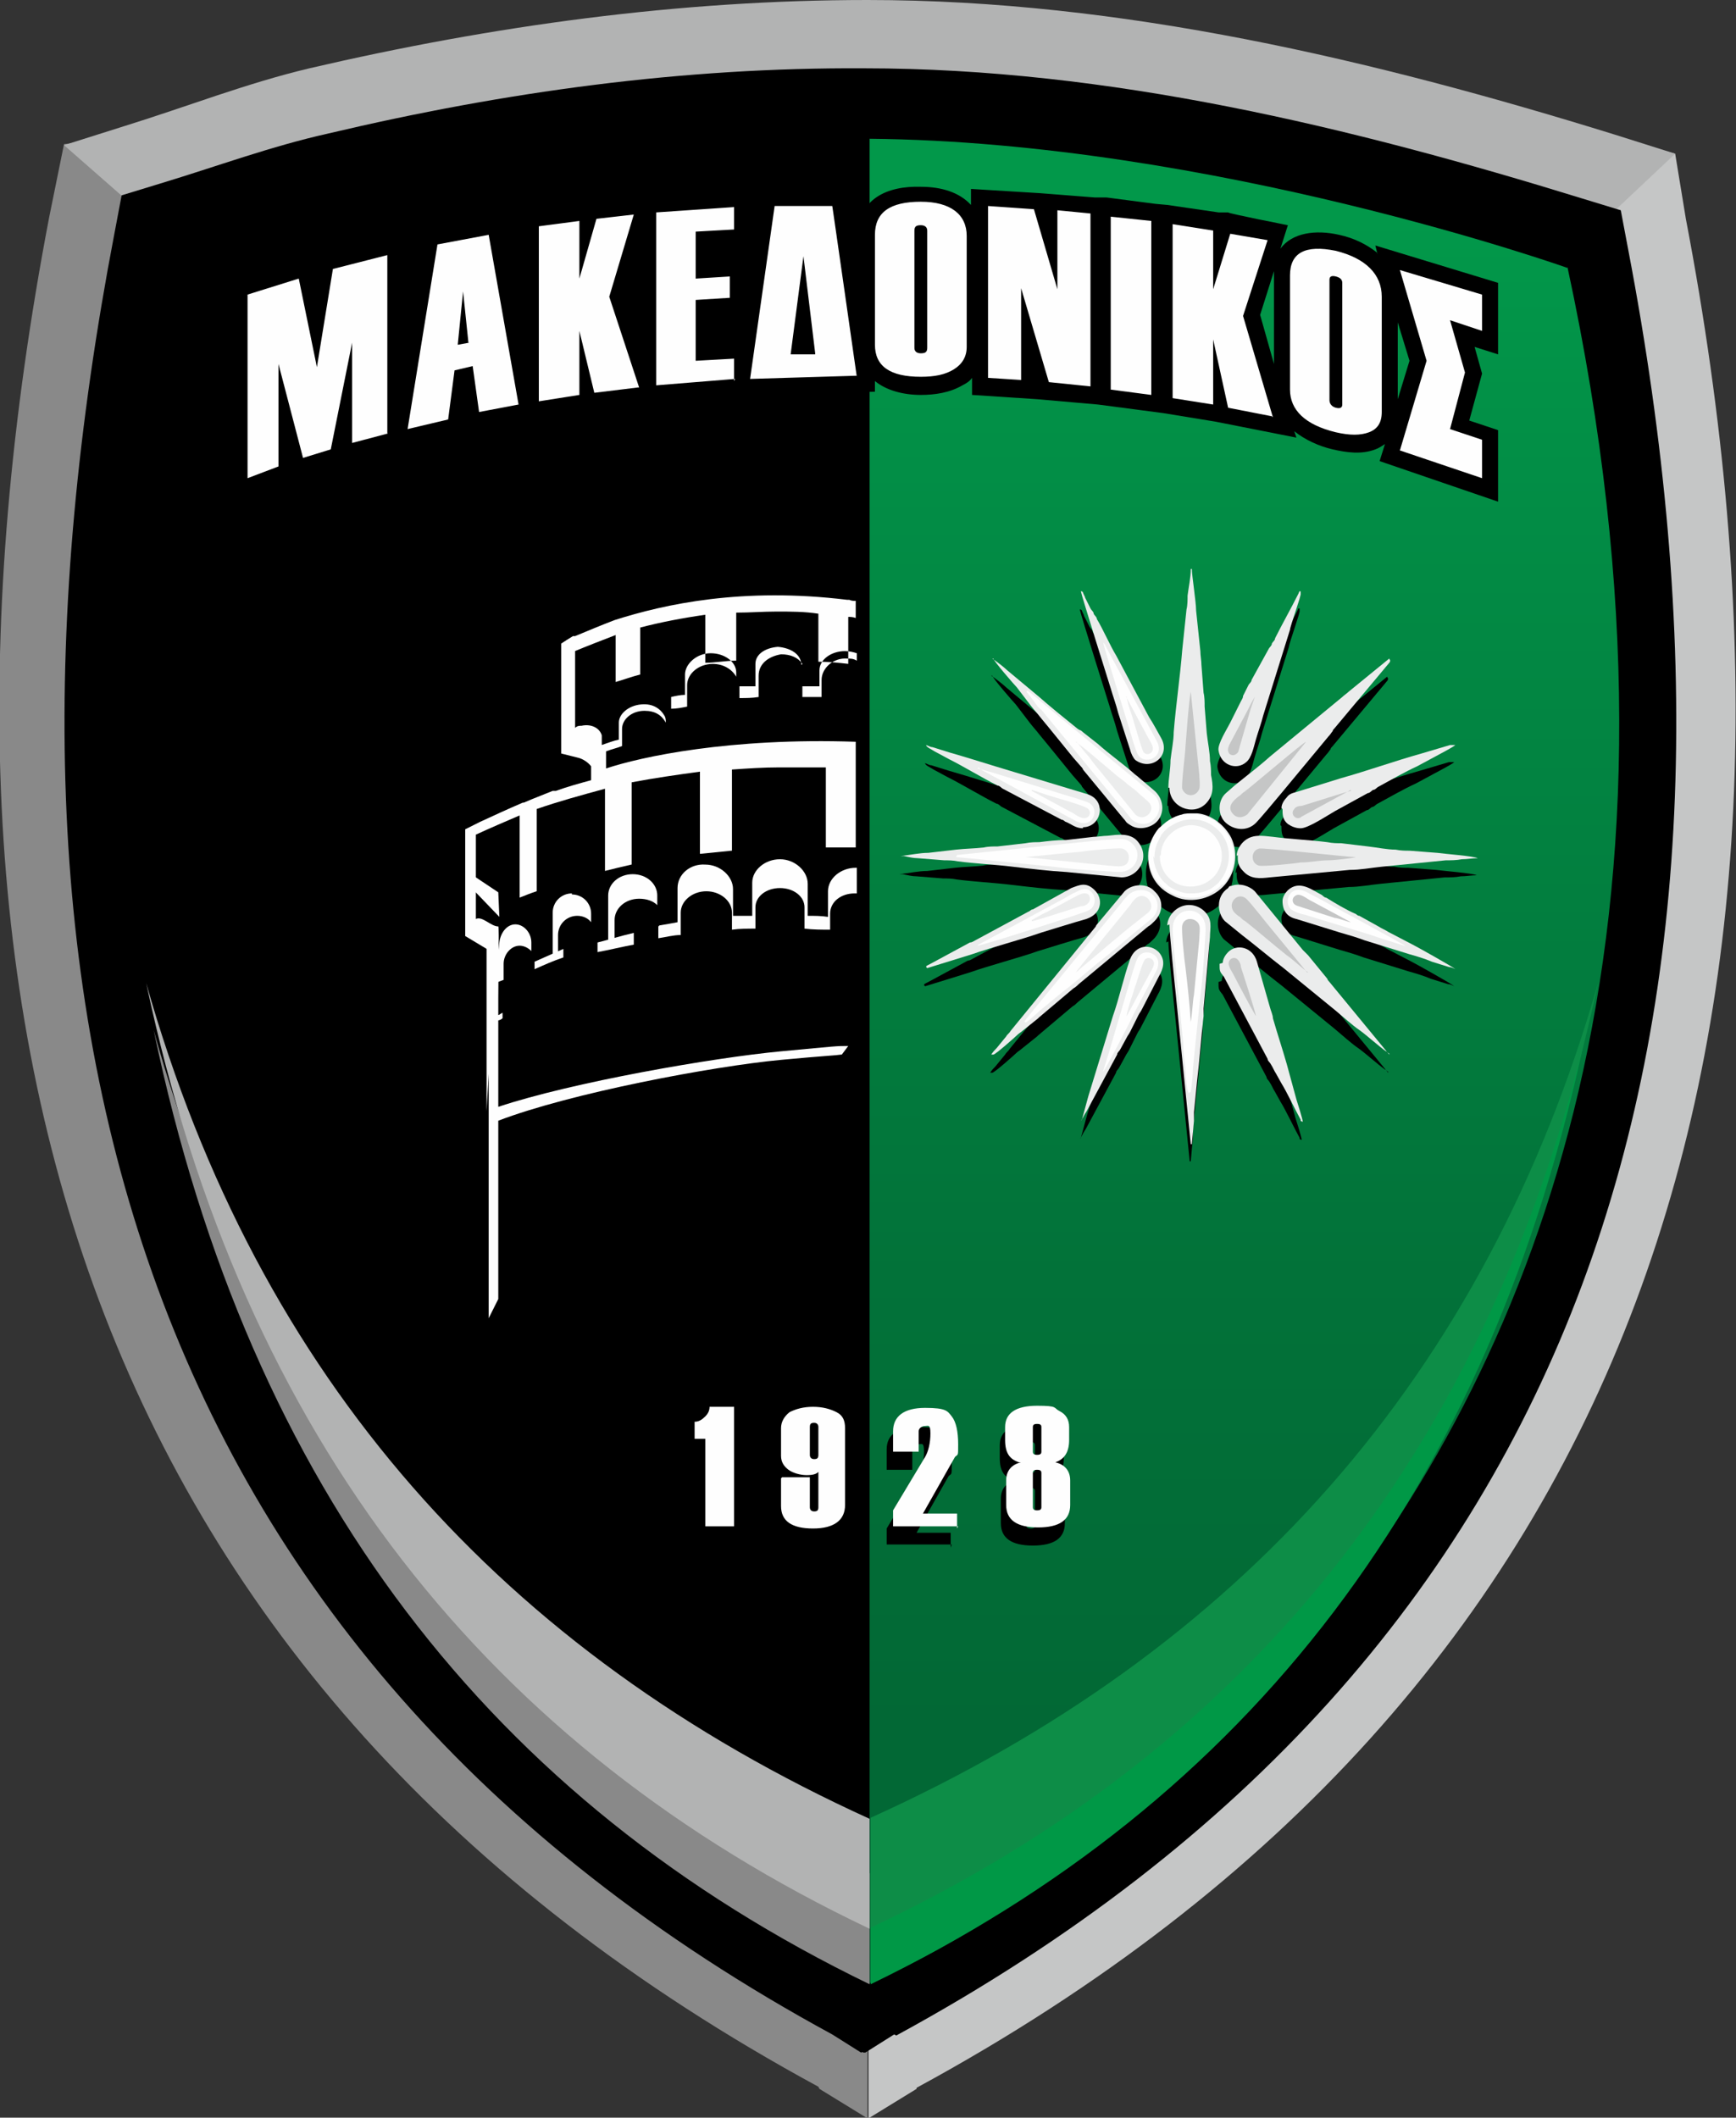
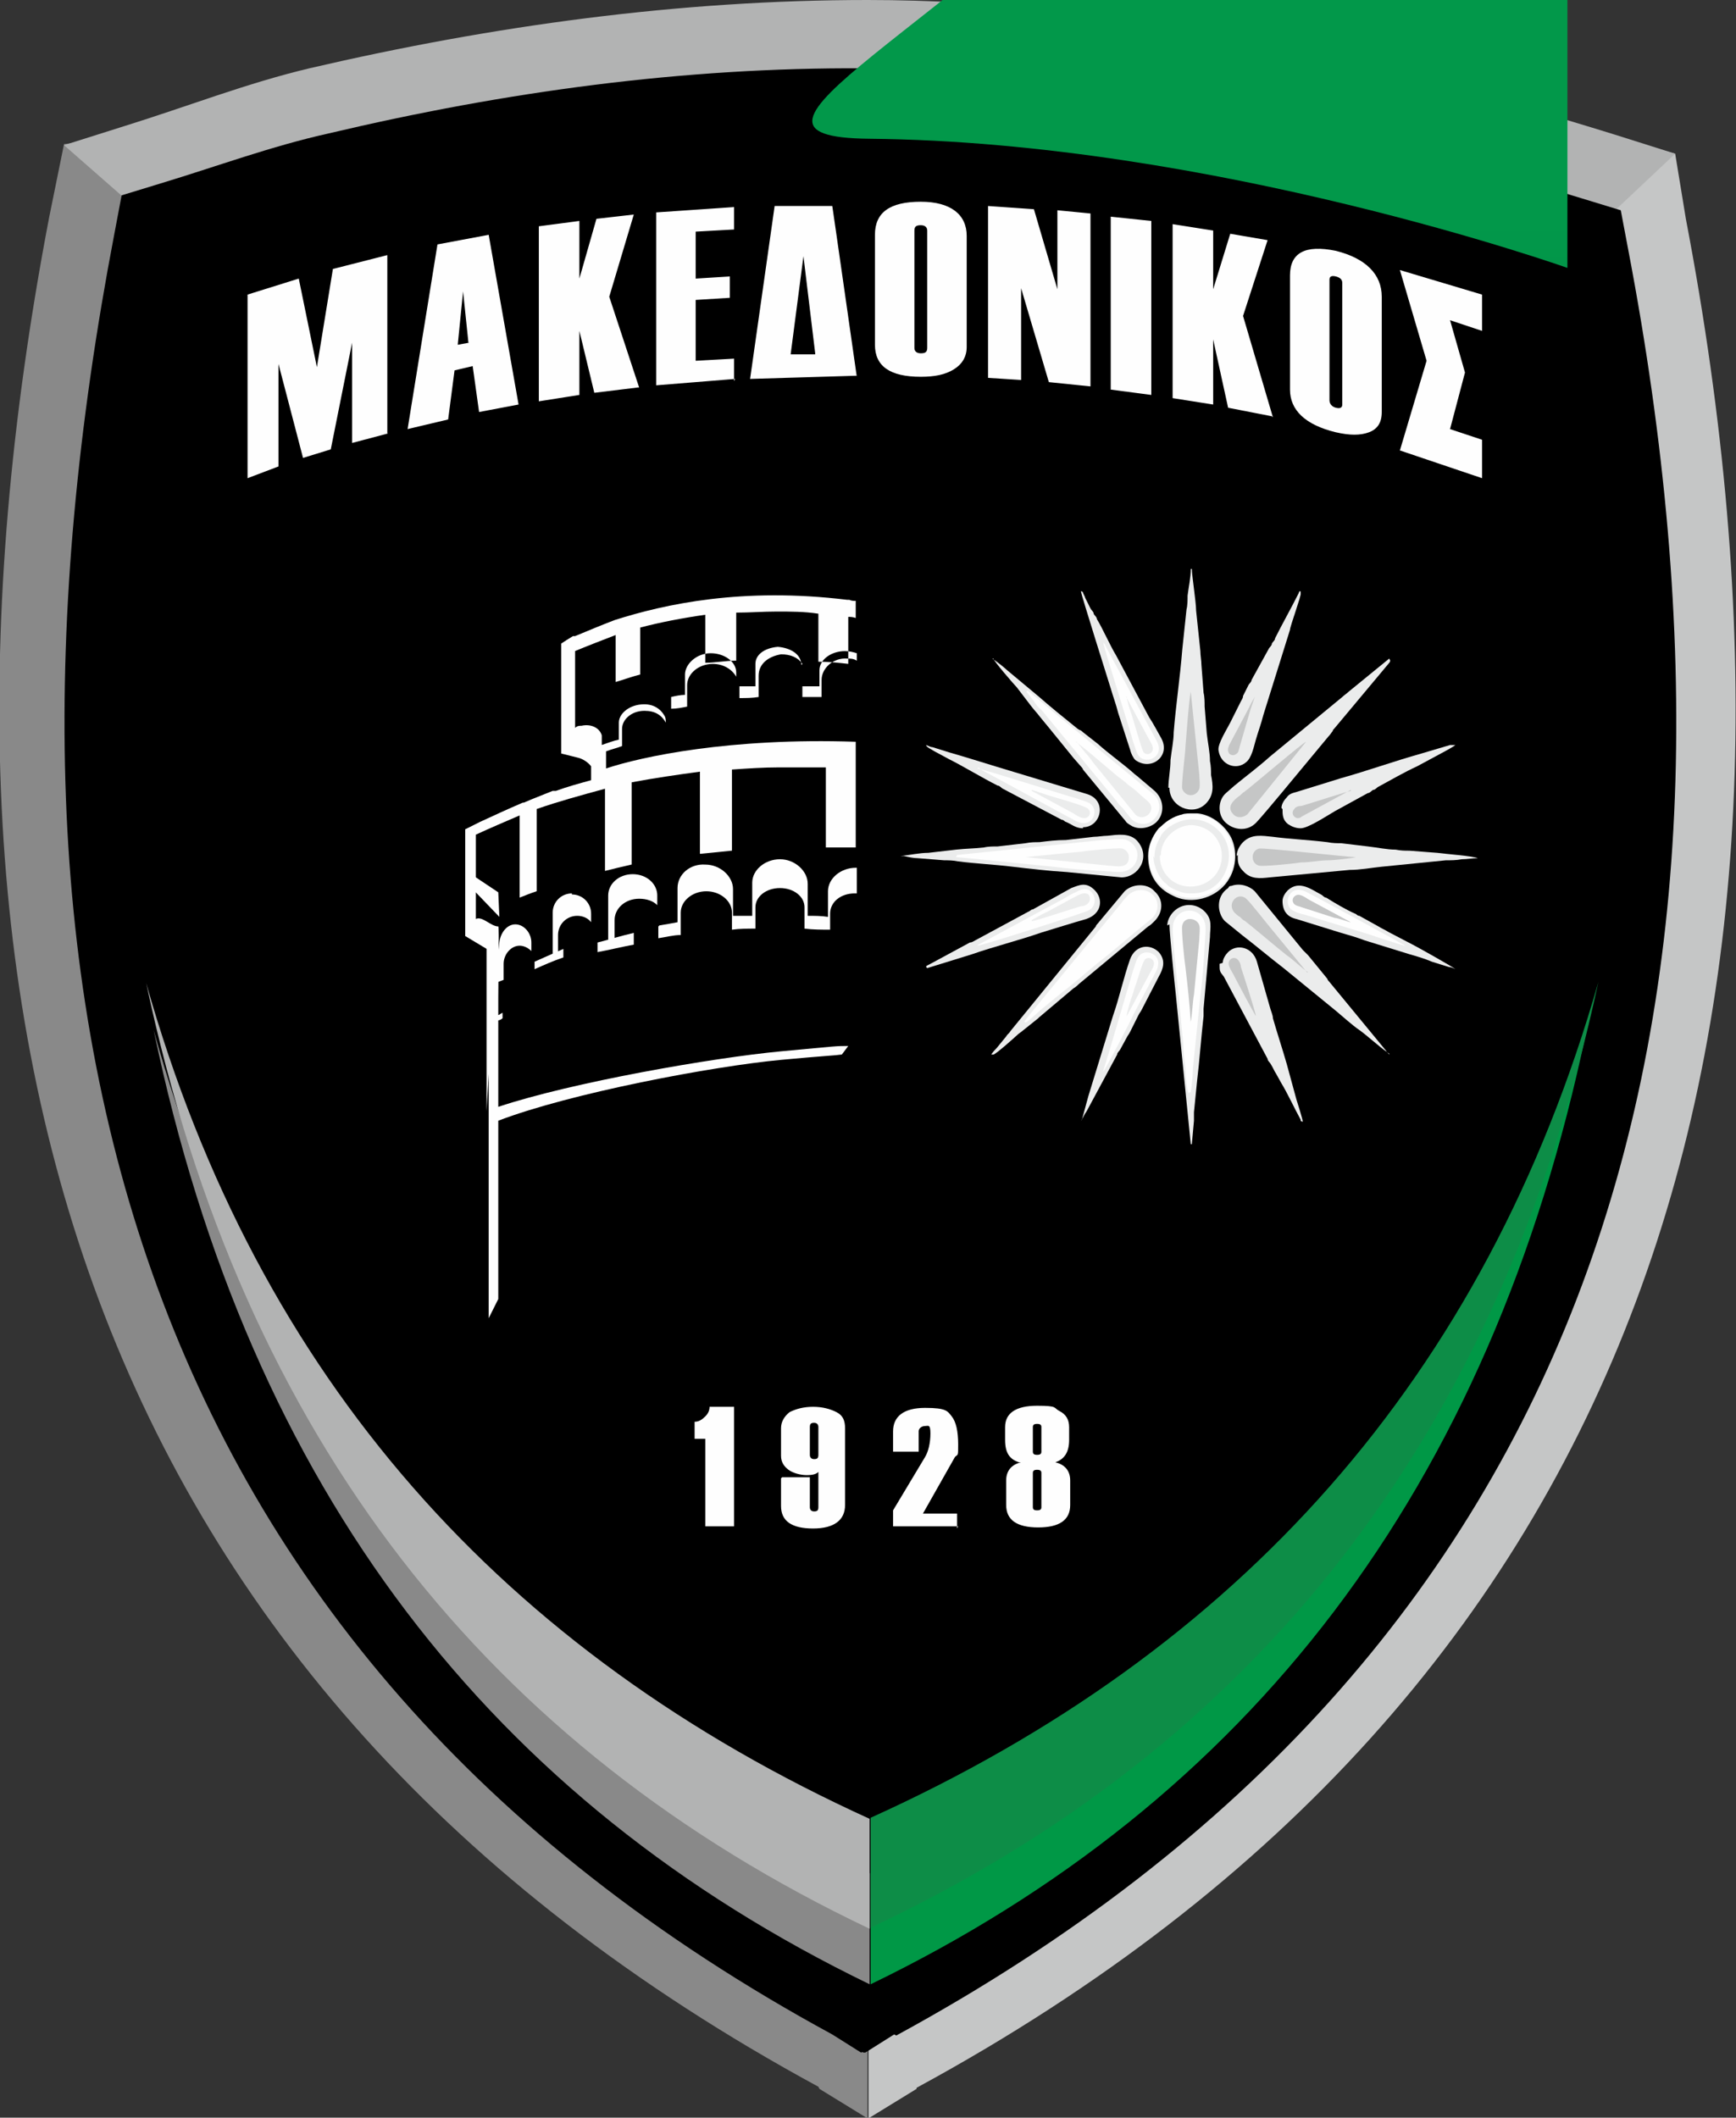
<svg xmlns="http://www.w3.org/2000/svg" id="Livello_1" version="1.1" viewBox="0 0 162.7 198.4">
  <rect x="0" y="0" width="162.7" height="198.4" fill="#333333" stroke="none" />
  <defs>
    <style>
      .st0, .st1, .st2, .st3, .st4, .st5, .st6, .st7, .st8 {
        fill-rule: evenodd;
      }

      .st0, .st9 {
        fill: #fefefe;
      }

      .st1 {
        fill: #009846;
      }

      .st2 {
        fill: #0d8d47;
      }

      .st4 {
        fill: #c5c6c6;
      }

      .st5 {
        fill: url(#Sfumatura_senza_nome_5);
      }

      .st6 {
        fill: #898989;
      }

      .st7 {
        fill: #ebecec;
      }

      .st8 {
        fill: #b2b3b3;
      }
    </style>
    <linearGradient id="Sfumatura_senza_nome_5" data-name="Sfumatura senza nome 5" x1="116.7" y1="20.5" x2="116.7" y2="161.9" gradientUnits="userSpaceOnUse">
      <stop offset="0" stop-color="#02984a" />
      <stop offset=".2" stop-color="#028c45" />
      <stop offset=".7" stop-color="#027239" />
      <stop offset="1" stop-color="#026835" />
    </linearGradient>
  </defs>
  <path class="st4" d="M85.9,195.7l-4.4,2.7h-.1V.3c23.8,0,47.3,5.6,69.9,12.6l5.7,1.5,1,6.1c14.3,74.8-2.8,137.5-72.1,175.1h0Z" />
  <path class="st6" d="M76.8,195.7l4.4,2.7h.1V.3c-23.8,0-47.3,5.6-69.9,12.6l-5.4.6-1.4,6.9c-14.3,74.8,2.8,137.5,72.1,175.1h0Z" />
  <path class="st8" d="M6,13.6h0c0,0,5.7-1.8,5.7-1.8,5.8-1.8,11.4-4,17.3-5.4C46.2,2.4,63.7,0,81.3,0c23.8,0,47.4,5.6,70,12.6l5.7,1.8h0c0,0-8.6,8.1-8.6,8.1l-1.5,1.5-131.2-1.9L6,13.6Z" />
  <path class="st3" d="M83.8,190.6l-2.7,1.7h-.2c0-.1-.2,0-.2,0l-2.7-1.7h0C11.5,154.5-2.9,93,10.7,22l.7-3.7,3.6-1.1c5.3-1.6,10.4-3.5,15.8-4.7,16.5-3.9,33.2-6.2,50.2-6.1,22.9,0,45.6,5.5,67.3,12.2l3.6,1.1.7,3.7c13.7,71.6-2.4,131.3-68.6,167.3h0Z" />
  <path class="st3" d="M80.9,12.6c-16.3.1-32.5,2.2-48.7,6-5.5,1.3-9.9,2.9-15.4,4.6C1.8,101.3,24,154.2,80.9,185.1h0s0,0,0,0c56.9-30.9,80.4-82.5,65.5-160.7-21.6-6.7-43.7-11.7-65.5-11.9Z" />
-   <path class="st5" d="M146.9,25.1s-33.2-11.8-65.4-12.1v172.8s92.1-37.3,65.4-160.8Z" />
+   <path class="st5" d="M146.9,25.1s-33.2-11.8-65.4-12.1s92.1-37.3,65.4-160.8Z" />
  <path d="M138.5,46.2l-7.7-2.6,2.5-8.4-2.5-8.5,7.7,2.3v3.4l-3-1,1.4,4.9-1.4,5.3,3,1v3.4ZM125.4,39.3v-11.4c0-.3-.2-.5-.6-.6-.4-.1-.6,0-.6.3v11.3c0,.3.2.6.6.7.4.1.6,0,.6-.3ZM120.5,37.9v-10.7c0-2.1,1.4-2.9,4.3-2.3,2.8.7,4.3,2.2,4.3,4.3v10.8c0,1-.4,1.6-1.2,1.9-.8.3-1.8.3-3.1,0-2.9-.7-4.3-2.1-4.3-4ZM118.8,40.4l-4.1-.8-1.4-6.4v6.1l-3.8-.6v-16.3l3.8.6v5.5l1.6-5.2,3.5.6-2.3,7.1,2.8,9.5ZM107.5,38.4l-3.8-.5v-16.2l3.8.4v16.3ZM101.7,37.6l-3.9-.4-2.6-8.8v8.6l-3.1-.2v-16.1l4.3.3,2.2,7.5v-7.4l3.1.3v16.2ZM86.5,34v-11c0-.3-.2-.5-.6-.5-.4,0-.6.1-.6.5v11c0,.3.2.5.6.5.4,0,.6-.1.6-.5ZM81.6,33.8v-10.4c0-2.1,1.4-3.1,4.3-3.1,2.8,0,4.3,1.2,4.3,3.2v10.4c0,.9-.4,1.6-1.2,2.1-.8.5-1.8.7-3.1.7-2.9,0-4.3-1-4.3-3ZM76,34.5l-1.1-9.1-1.2,9.2h2.3ZM79.9,36.6l-10,.3,2.3-16.2h5.4c0-.1,2.3,16,2.3,16ZM68.4,36.9l-7.4.6v-16.2l7.3-.5v2.1l-3.6.2v4.4l3.2-.2v2l-3.2.2v5.7l3.6-.2v2.1ZM59.3,37.7l-4.1.5-1.4-5.8v6l-3.8.6v-16.4l3.8-.5v5.4l1.6-5.6,3.5-.4-2.3,7.7,2.8,8.5ZM43.5,33.5l-.5-4.8-.5,5,1.1-.2ZM48.2,39.3l-3.7.7-.6-4.3-1.7.4-.6,4.6-3.8.9,2.8-17.3,4.8-.9,2.8,15.9ZM36,42l-3.4.9v-9.4l-2,10-2.6.8-2.3-8.8v9.6l-2.9,1.1v-17.2l4.8-1.5,1.7,8.3,1.5-9.2,5.1-1.3v16.7Z" />
  <path class="st3" d="M60,23.3l-1.4,4.5,1.4,4.2v-8.6ZM69.7,29.2l-2.9.2v2.6l2.5-.2.4-2.6ZM119.4,25.4l-1.3,4.1,1.3,4.6v-8.2c0-.2,0-.3,0-.5ZM131,30.2v7.2l1.1-3.6-1.1-3.6ZM129.1,23.8l-.2-.8,11.5,3.5v6.7l-2.2-.7.7,2.5-1.2,4.4,2.7.9v6.7l-11.1-3.8.5-1.6c-.3.2-.6.4-.9.5-1.3.5-2.7.3-4,0-1.3-.3-2.6-.9-3.6-1.7l.2.6-7.6-1.5-4.9-.8-6.1-.8-5.7-.5h0s-6.1-.4-6.1-.4v-1.6c-.2.3-.5.5-.9.7-1.2.7-2.6.9-3.9.9-1.6,0-3.2-.4-4.3-1.3v1c.1,0-12.1.3-12.1.3l-9.1.7-5.4.7-5.9.9-5.9,1.1v-1c-.1,0-.3,1-.3,1l-5.4,1.3-5.5,1.5h0s-4.7,1.5-4.7,1.5l-5.9,2.1v-20.5l7.5-2.4.4,1.9.3-2.1,7.9-2v10.1l1.7-10.4,7.4-1.4,1.9,10.6v-10.9l5.8-.8h0s.4,0,.4,0h.7c0,0,0,0,0,0l4.2-.5h0s.3,0,.3,0h1.2c0-.1,0,0,0,0l8.9-.6v5.2l-3.6.2v1.3l3.2-.2v2.8l1.3-9.3,8-.2,1.1,7.9v-3.4c0-3.5,2.8-4.7,5.9-4.6,1.9,0,3.6.5,4.7,1.7v-1.5l6.5.4h0s5.1.4,5.1.4h0s.7,0,.7,0h.4s4.6.6,4.6.6h0s1.1.1,1.1.1h0s4.8.7,4.8.7h0s.2,0,.2,0h.7c0,.1,5.6,1.2,5.6,1.2l-.7,2.2c1.1-1.5,3.3-1.8,5.5-1.3,1.4.3,2.6.9,3.6,1.7Z" />
  <path class="st9" d="M138.9,44.8l-7.7-2.6,2.5-8.4-2.5-8.5,7.7,2.3v3.4l-3-1,1.4,4.9-1.4,5.3,3,1v3.4ZM125.8,37.9v-11.4c0-.3-.2-.5-.6-.6-.4-.1-.6,0-.6.3v11.3c0,.3.2.6.6.7.4.1.6,0,.6-.3ZM120.9,36.5v-10.7c0-2.1,1.4-2.9,4.3-2.3,2.8.7,4.3,2.2,4.3,4.3v10.8c0,1-.4,1.6-1.2,1.9-.8.3-1.8.3-3.1,0-2.9-.7-4.3-2.1-4.3-4ZM119.2,39l-4.1-.8-1.4-6.4v6.1l-3.8-.6v-16.3l3.8.6v5.5l1.6-5.2,3.5.6-2.3,7.1,2.8,9.5ZM107.9,37l-3.8-.5v-16.2l3.8.4v16.3ZM102.2,36.2l-3.9-.4-2.6-8.8v8.6l-3.1-.2v-16.1l4.3.3,2.2,7.5v-7.4l3.1.3v16.2ZM86.9,32.6v-11c0-.3-.2-.5-.6-.5-.4,0-.6.1-.6.5v11c0,.3.2.5.6.5.4,0,.6-.1.6-.5ZM82,32.4v-10.4c0-2.1,1.4-3.1,4.3-3.1,2.8,0,4.3,1.2,4.3,3.2v10.4c0,.9-.4,1.6-1.2,2.1-.8.5-1.8.7-3.1.7-2.9,0-4.3-1-4.3-3ZM76.4,33.1l-1.1-9.1-1.2,9.2h2.3ZM80.3,35.2l-10,.3,2.3-16.2h5.4c0-.1,2.3,16,2.3,16ZM68.9,35.5l-7.4.6v-16.2l7.3-.5v2.1l-3.6.2v4.4l3.2-.2v2l-3.2.2v5.7l3.6-.2v2.1ZM59.8,36.3l-4.1.5-1.4-5.8v6l-3.8.6v-16.4l3.8-.5v5.4l1.6-5.6,3.5-.4-2.3,7.7,2.8,8.5ZM43.9,32.1l-.5-4.8-.5,5,1.1-.2ZM48.6,37.9l-3.7.7-.6-4.3-1.7.4-.6,4.6-3.8.9,2.8-17.3,4.8-.9,2.8,15.9ZM36.4,40.6l-3.4.9v-9.4l-2,10-2.6.8-2.3-8.8v9.6l-2.9,1.1v-17.2l4.8-1.5,1.7,8.3,1.5-9.2,5.1-1.3v16.7Z" />
  <path class="st3" d="M107.4,81.8c0,1.7.8,3,2.3,3.7,1.5.8,3.5.4,4.7-.8,1.2-1.2,1.5-3.1.8-4.6-.6-1.2-1.9-2.2-3.2-2.3-.2,0-.3,0-.5,0-.2,0-.7,0-.9.1-1.7.4-3.2,2-3.2,3.9" />
  <path class="st3" d="M84.6,81.9h0c.5.1.9.2,1.3.2l2.5.2c.4,0,.8,0,1.3.1,1.5.2,3.5.3,5.1.5,1.7.2,3.4.4,5.1.5l5.1.5c1.6,0,2.8-1.9,1.5-3.4-.7-.8-1.9-.6-2.8-.5-.4,0-.9.1-1.3.1l-2.6.3c-.9,0-1.7.1-2.5.2-.4,0-.8,0-1.3.1l-2.6.3c-.4,0-.9,0-1.3.1-.9.1-1.7.1-2.6.2l-2.6.3c-.8,0-1.7.2-2.6.3" />
  <path class="st3" d="M109.5,88.2c0,.8.5,5.7.6,6.6l1.4,14h.1l.2-2.2c0-.2,0-.5,0-.8l.3-3c.2-1.6.4-4.3.6-6,0-.2,0-.5,0-.7l.6-6.7c0-.9.3-1.7-.6-2.5-.8-.7-2-.7-2.8.1-.3.3-.6.8-.6,1.3" />
  <path class="st3" d="M109.5,75.5c0,1.8,2.2,2.7,3.4,1.5.8-.8.7-1.7.5-2.7,0-.4,0-.8-.1-1.3,0-.8-.2-1.7-.3-2.6l-.2-2.5c0-.4,0-.9-.1-1.3l-.2-2.6c0-.4-.1-.9-.1-1.3l-.4-3.8c0-.8-.4-3.3-.4-3.9h-.1c0,.8-.2,1.7-.3,2.5,0,.4,0,.9-.1,1.3l-.4,3.8c-.2,2.5-.6,5.2-.8,7.7,0,.8-.2,1.7-.3,2.6,0,.9-.2,1.8-.2,2.6" />
  <path class="st3" d="M115.9,81.7c0,.6,0,1,.5,1.5.7.8,1.6.7,2.5.6l7.5-.7c1,0,2-.2,3-.3l6-.6c.5,0,1,0,1.5-.1.5,0,1-.1,1.5-.1h0c-.4-.2-3.1-.4-3.8-.5l-2.6-.2c-.4,0-.8,0-1.3-.1-.8,0-1.7-.2-2.6-.3l-2.5-.3c-.4,0-.8,0-1.3-.1-1.6-.2-3.6-.3-5.1-.5-1-.1-2-.3-2.8.5-.3.3-.6.8-.6,1.3" />
  <path class="st3" d="M111,78c-.9,0-1.7.5-2.3,1.1,0,0-.2.1-.3.2-.6.7-1,1.8-.9,3,.2,2.8,3.5,4.4,5.9,3,.3-.2.6-.4.8-.6,0-.1.2-.1.3-.2,1.3-1.5,1.3-3.8-.2-5.3-.3-.3-.4-.4-.8-.7-.7-.4-1.6-.6-2.5-.5" />
  <path class="st3" d="M110.9,78.1c-.6,0-1,.3-1.4.5-.4.2-.8.6-1,.9-.9,1.3-1.1,3-.2,4.4.2.4.5.7.9,1,.7.6,1.8,1,3,.7,2.1-.4,3.5-2.3,3.2-4.4-.3-1.9-2.1-3.5-4.4-3.2" />
  <path class="st3" d="M93,63.3c0,.2,2,2.5,2.2,2.7l1.3,1.7c.3.4.6.7.9,1.1,1,1.2,2.2,2.7,3.1,3.8l.7.8c0,0,.2.2.2.3l3.8,4.6c.3.3.1.3.8.7.8.4,1.8.1,2.3-.4.8-.8.7-2.2-.3-3l-1.3-1.1c-.2-.2-.4-.3-.6-.5-.9-.8-2.3-1.8-3.3-2.7l-1.4-1.1c0,0-.2-.2-.3-.2,0,0-.2-.1-.3-.2-1-.8-2.6-2.1-3.5-2.9l-3-2.5c-.3-.3-1.1-.9-1.4-1.1" />
  <path class="st3" d="M93,100.5c.2,0,2.1-1.7,2.2-1.8.2-.2.4-.3.5-.4l1.5-1.2c0,0,0,0,.1-.1l3.2-2.7c.2-.1.4-.3.5-.4l6.5-5.4c.2-.1.4-.3.6-.5.8-.8.9-2,0-2.8-.7-.8-2.1-.7-2.8,0l-2.5,3c0,0-.2.2-.2.3l-8,9.8c-.1.2-.3.3-.4.5l-.9,1.1c-.2.2-.3.3-.5.6" />
  <path class="st3" d="M130.1,100.5l-5.6-6.8c0,0-.2-.2-.2-.3l-1.8-2.2c-.2-.2-.3-.3-.5-.5l-4.5-5.5c-.5-.5-1.4-.8-2.2-.5-.1,0-.2,0-.3.2-1.2.8-1,2.4-.3,3.1l1.6,1.3c1.3,1,2.6,2.1,3.9,3.1l4.9,4c.6.5,1.6,1.4,2.2,1.8.7.5,1.8,1.5,2.5,2,.1,0,.2.2.3.2" />
  <path class="st3" d="M130,63.4l-3.8,3.1c-.2.2-.4.3-.6.5l-6.8,5.6c-1,.9-2.2,1.8-3.3,2.7l-.8.7c-.8.7-.8,2.1,0,2.8.8.7,2,.8,2.8,0,.4-.4,1.9-2.2,2.4-2.8l4.4-5.3c.2-.2.3-.4.4-.5,0-.1.1-.2.2-.3l5.1-6.1c.1-.1,0,0,.1-.2" />
  <path class="st3" d="M108,81.9c0,.9.5,2.1,1.2,2.6,0,0,.1.1.2.2.4.3,1.3.7,1.9.7s1.1,0,1.8-.3c.3-.1.8-.5,1-.7,1.3-1.5,1.3-3.6,0-4.9-1.2-1.2-3-1.4-4.5-.4-.2.1-.4.3-.5.4-.1.1-.3.3-.4.5-.1.2-.2.4-.3.6-.2.4-.3.9-.3,1.5" />
  <path class="st3" d="M121.8,57c-.2,0-.1,0-.2.2-.7,1.4-1.5,2.8-2.2,4.2,0,.2-.2.3-.3.5,0,.2-.2.3-.3.5l-1.6,2.9c0,.2-.2.3-.3.5l-.5,1c0,.2-.1.3-.2.5l-1,2c-.3.6-1.2,2-1.1,2.6.2,1.4,1.7,1.9,2.6,1.1.5-.4.7-1.4.9-2.1.2-.7.5-1.5.7-2.3l2.5-8c0-.3,1.1-3.3,1-3.4" />
  <path class="st3" d="M101.3,57.1h-.1c0,.2,2.8,9.1,2.8,9.1.2.7.5,1.5.7,2.3l1.1,3.4c.1.4.3.8.5,1,1.5,1.1,3.4-.4,2.4-2.1-.4-.7-.7-1.3-1.1-1.9l-3.1-5.8c-.5-.8-1.3-2.6-1.8-3.4,0-.2-.2-.3-.3-.5,0-.2-.2-.3-.3-.5l-.5-1c0-.1-.2-.4-.2-.5" />
  <path class="st3" d="M101.2,106.7c0,0,0,0,0,0,.1-.1.2-.3.3-.5.1-.2.2-.3.3-.5l2.8-5.2c0-.2.2-.3.3-.5l.6-1.1c.1-.2.2-.3.3-.5l.8-1.6c.1-.2.2-.3.3-.5l1.6-3.1c.4-.7.7-1.5,0-2.3-.8-.8-2.2-.7-2.7.7-.6,1.7-1,3.6-1.6,5.3l-2.3,7.5c-.1.4-.2.7-.3,1.1l-.3,1.1Z" />
  <path class="st3" d="M101.4,79.2c1.7,0,2.3-2.5.4-3.1l-8.6-2.6c-1.3-.4-2.9-.9-4.3-1.3l-1.6-.5c-.2,0-.3-.1-.6-.2,0,.2.5.4.8.6l1.3.7c1.4.7,3.2,1.8,4.6,2.5.2,0,.3.2.5.3l5.5,2.9c.2,0,.3.2.4.2.5.2.9.6,1.6.6" />
  <path class="st3" d="M120.1,86c0,.9.4,1.5,1.3,1.7l4.2,1.3c.7.2,1.4.4,2.2.7,1.3.4,2.9.9,4.2,1.3.7.2,1.4.4,2.1.7l1.6.5c.2,0,.4.1.6.2h0c-.2-.2-3.6-2.1-4-2.3l-2.3-1.2c-.3-.2-.6-.3-.9-.5l-1.8-1c-.2,0-.3-.2-.4-.2-.9-.4-1.9-1-2.7-1.5-.2,0-.3-.2-.5-.3-.8-.4-2-1.4-3.1-.4-.2.2-.5.6-.5,1" />
  <path class="st3" d="M86.7,92.4l4.2-1.3c2-.7,4.4-1.3,6.4-2,1.3-.4,2.9-.9,4.3-1.3,1.5-.5,1.6-1.9.8-2.7-.8-.8-1.4-.5-2.2-.2l-3.6,2c-.2,0-.3.2-.4.2l-5,2.7c-.2.1-.3.2-.5.2l-3.7,2c-.4.2-.4.2-.4.3" />
  <path class="st3" d="M120.1,77.4c0,.5,0,1,.5,1.4.3.2.7.4,1.2.4.7,0,2.5-1.2,3.2-1.6l3.1-1.7c.2,0,.3-.2.5-.3.2,0,.3-.2.5-.3,1.1-.6,2.5-1.4,3.6-1.9l2.6-1.4c.2-.1.9-.5,1-.6-.1,0-.3,0-.5,0l-2.7.8c-2.5.7-5,1.6-7.5,2.3l-4.2,1.3c-.4.1-.7.2-.9.5-.2.2-.5.6-.5,1" />
  <path class="st3" d="M114.2,92c0,.7,0,.7.4,1.2l4.1,7.7c0,.2.2.3.3.5.2.3.3.6.5.9l.5.9c.5.8,1.3,2.5,1.8,3.4,0,.2,0,.1.2.2,0-.2-.5-1.8-.6-2.1-.1-.4-.2-.7-.3-1.1-.1-.4-.2-.7-.3-1.1-.1-.4-.2-.7-.3-1.1-.4-1.4-.9-2.9-1.3-4.3,0-.3-.2-.7-.3-1.1l-.6-2.1c-.2-.7-.4-1.4-.6-2.1-.4-1.4-1.9-1.7-2.7-.9-.2.2-.5.6-.5,1" />
  <path class="st3" d="M127,97.3c-.1-.3-7.9-9.6-9.1-11-.2-.3-.5-.6-.7-.9-.6-.6-1.6-.6-2.2,0-.6.6-.6,1.6,0,2.2l1.7,1.4c2.2,1.8,4.6,3.7,6.8,5.6.6.5,1.1.9,1.7,1.4.3.2,1.5,1.3,1.8,1.4" />
  <path class="st3" d="M96,97.5c.2,0,1.4-1.2,1.7-1.4.6-.5,1.1-.9,1.7-1.4,1.2-.9,2.3-1.9,3.4-2.8,1.2-.9,2.3-1.9,3.4-2.8l1.7-1.4c.6-.6.7-1.6,0-2.2-.6-.6-1.6-.5-2.2,0-.3.3-.5.5-.7.8-.4.5-9,10.9-9.1,11.1" />
  <path class="st3" d="M127.1,66.4c-.2,0-3,2.4-3.4,2.8-1.2.9-2.3,1.9-3.4,2.8-.6.5-1.1.9-1.7,1.4l-2.6,2.1c-.3.2-.6.5-.9.7-1.5,1.5.7,3.6,2.1,2.2.4-.4,3.9-4.6,4.2-5.1.5-.6.9-1.1,1.4-1.7.5-.6.9-1.1,1.4-1.7l2.1-2.6c.2-.3.5-.6.7-.9" />
  <path class="st3" d="M111.5,103.9c.1-.6.2-1.6.2-2.2l.7-6.8c.2-1.5.3-3,.4-4.6,0-.6.2-1.8,0-2.3-.4-1.4-2.4-1.5-2.9,0-.2.5,0,1.8,0,2.3.3,3,.6,6.1.9,9.1,0,.8.1,1.5.2,2.3,0,.4.1,2,.3,2.3" />
  <path class="st3" d="M96,66.4l.7.9c.2.3.4.6.7.8l4.2,5.1c.9,1.1,1.9,2.3,2.8,3.4.2.3.4.5.7.8.2.3.5.6.7.9.6.6,1.6.7,2.2,0,.6-.6.6-1.6,0-2.2l-5.1-4.2c-.6-.5-1.1-.9-1.7-1.4-.6-.5-1.1-.9-1.7-1.4-.3-.2-3.2-2.7-3.4-2.8" />
  <path class="st3" d="M111.5,59.9c0,1.5-.3,3.1-.4,4.5l-.9,9.1c0,.6-.3,1.8,0,2.3.5,1.4,2.5,1.4,2.9,0,.2-.5,0-1.7,0-2.3l-.9-9.1c0-.6-.3-4.3-.5-4.5" />
  <path class="st3" d="M89.5,81.9c.2,0,8.1.8,9.1.9,1.5.2,3,.3,4.5.4.6,0,1.8.2,2.3,0,.6-.2,1.1-.7,1.1-1.5,0-.7-.5-1.2-1-1.4-.5-.2-1.7,0-2.3,0l-13.6,1.4s0,0,0,0" />
  <path class="st3" d="M133.5,82c-.1,0-.3,0-.5,0-4.3-.4-8.8-.8-13.1-1.3-.5,0-1.9-.2-2.3-.1-.6.2-1.1.7-1.1,1.4,0,.7.5,1.3,1,1.5.5.2,1.7,0,2.3,0l9.1-.9c.8,0,4.1-.3,4.6-.5" />
  <path class="st3" d="M108.6,81.9c0,.9.4,1.6.8,2,1,1.1,3,1.2,4.2,0,1.6-1.6.8-4.7-2-4.9-1.5,0-2.9,1.3-2.9,2.8" />
  <path class="st3" d="M131.6,90.3c-.3-.2-8.2-4.5-9.2-5-1.5-.8-2.2.7-1.6,1.5.3.3.9.5,1.4.6l6.2,1.9c.5.2,2.8.9,3.1,1" />
  <path class="st3" d="M103.3,61.9c0,.3,2.6,8.5,2.8,9.3.2.5.3,1.1.6,1.4.7.7,2.4,0,1.6-1.5l-4.8-8.9c0-.1-.1-.2-.2-.3" />
  <path class="st3" d="M131.6,73.5c-.3,0-8.3,2.5-9.3,2.9-.5.2-1.2.3-1.5.6-.7.8,0,2.4,1.5,1.6.4-.2.9-.5,1.3-.7l8-4.3Z" />
  <path class="st3" d="M91.6,73.6c.1.1.4.3.6.4,2.8,1.5,5.7,3.1,8.5,4.6,1.5.8,2.2-.8,1.5-1.5-.3-.3-.9-.4-1.4-.6-.8-.2-8.9-2.8-9.3-2.8" />
  <path class="st3" d="M91.5,90.2c.4,0,8.5-2.6,9.3-2.9.5-.2,1.1-.3,1.4-.6.4-.4.4-1.1,0-1.5-.4-.5-1-.3-1.5,0-.5.2-.9.5-1.3.7l-7.8,4.2c0,0,0,0,0,0" />
  <path class="st3" d="M103.3,102c.2-.2,2.7-5,2.8-5.3l2.1-4c.9-1.6-.8-2.3-1.5-1.6-.3.3-.4.9-.6,1.4l-2.3,7.8c-.1.3-.4,1.3-.5,1.6" />
  <path class="st3" d="M119.8,101.9c0-.4-.3-1.2-.5-1.6l-1.4-4.6c-.3-1-.6-2.1-.9-3.1-.2-.5-.3-1.1-.6-1.4-.7-.7-2.4,0-1.5,1.5l2.1,3.9c.5.9.9,1.7,1.4,2.6l1,2c0,.1.1.2.2.3,0,0,0,.1,0,.2v.2Z" />
  <path class="st3" d="M119.8,61.8c-.2.3-.5,1-.7,1.3-1.4,2.6-2.8,5.3-4.2,7.9-.3.5-.4,1.1,0,1.6.4.4,1.1.4,1.5,0,.3-.2.4-1,.6-1.4l2.4-7.8c.1-.4.4-1.2.5-1.6" />
  <path class="st3" d="M126.9,81.9c-.6,0-8.6-.9-9-.8-.8.2-.8,1.4,0,1.6.4.1,3.4-.2,3.9-.3.9,0,1.7-.2,2.6-.2.5,0,2.3-.2,2.6-.3" />
  <path class="st3" d="M122.3,92.7l-3.2-3.9c-.6-.7-1.9-2.4-2.4-2.9-.8-.9-2,.3-1.2,1.2.1.1.3.3.5.4.2.2.3.3.5.4.9.7,3,2.5,3.9,3.2.6.4,1.4,1.2,2,1.6" />
  <path class="st3" d="M100.7,92.7c.2-.1.3-.2.5-.4,1.7-1.4,3.5-3,5.3-4.4l1-.8c.4-.3.4-.9,0-1.3-.4-.4-.9-.3-1.2,0-.1.1-.3.3-.4.5-.7.9-5,6.1-5.1,6.3" />
  <path class="st3" d="M96,81.9l7.8.8c.6,0,1.9.4,1.9-.8,0-.4-.3-.7-.6-.8-.4-.1-3.4.2-3.9.3-1.3.1-4.1.4-5.2.5" />
  <path class="st3" d="M111.5,66.5c-.2,1-.4,4-.5,5.2,0,.5-.4,3.5-.3,3.9.1.3.4.6.8.6.4,0,.7-.3.8-.6.1-.3,0-1,0-1.3l-.8-7.8Z" />
  <path class="st3" d="M111.5,97.3c.1-.3.2-2.1.3-2.5l.5-5.2c0-.4.1-1,0-1.3-.2-.7-1.4-.9-1.6,0-.1.4.2,3.3.3,3.9.2,1.7.4,3.5.5,5.2" />
  <path class="st3" d="M100.7,71.1l.8,1c.3.3.5.6.8,1l3.9,4.8c.8.8,2.1-.4,1.2-1.2-.3-.3-.6-.5-.9-.8-.3-.3-.6-.5-1-.8-.3-.3-.6-.5-1-.8-.6-.5-3.6-3.1-3.9-3.2" />
  <path class="st3" d="M122.3,71.1c-.2,0-5,4.1-5.8,4.7-.2.1-.3.3-.5.4-.5.4-1.2,1-.5,1.7.4.4.9.3,1.3,0l5.5-6.8Z" />
  <path class="st3" d="M117.6,96.9c0-.3-1.2-4-1.4-4.6,0-.2-.1-.5-.3-.7-.2-.2-.5-.2-.7,0-.4.4.1,1,.3,1.4.3.6,1.9,3.6,2.1,3.9" />
  <path class="st3" d="M126.5,75.8c-.2,0-3.9,1.2-4.6,1.4-.3,0-.6.1-.7.3-.2.2-.2.5,0,.7.2.2.5.2.7,0l4.6-2.5Z" />
  <path class="st3" d="M96.6,88c.3,0,3.9-1.2,4.6-1.4.3,0,.5-.1.7-.3.2-.2.2-.6,0-.8-.4-.3-1,.1-1.4.3-.4.2-.9.5-1.3.7-.4.2-.9.5-1.3.7-.3.1-1.1.6-1.3.7" />
  <path class="st3" d="M96.6,75.8l3.9,2.1c.3.2,1,.7,1.4.3.2-.2.2-.5,0-.7-.2-.3-3.2-1.1-3.8-1.3-.3-.1-1.2-.4-1.5-.5" />
  <path class="st3" d="M105.5,66.9c0,.3.3,1.2.4,1.5.2.5,1,3.5,1.2,3.7.2.2.5.2.7,0,.4-.4-.1-1-.3-1.4l-2.1-3.9Z" />
  <path class="st3" d="M105.5,96.9l1.4-2.6c.2-.4.5-.9.7-1.3.2-.4.7-1,.3-1.4-.2-.2-.5-.2-.7,0-.2.2-.7,1.9-.8,2.2-.2.5-.3,1-.5,1.5-.1.3-.4,1.3-.4,1.5" />
  <path class="st3" d="M117.5,66.9c-.2.3-.5.9-.7,1.3l-1.7,3.2c-.1.3-.2.5,0,.8.2.2.5.2.7,0,.2-.1.2-.4.3-.7l.9-3.1c.1-.4.4-1.2.5-1.5" />
  <path class="st3" d="M126.5,88l-3.9-2.1c-.5-.3-1-.7-1.4-.3-.2.2-.2.5,0,.7.2.2.5.2.7.3l3.1,1c.3,0,1.3.4,1.5.4" />
  <path class="st3" d="M111.4,82.1c.2.2-1,2,0,2,.2,0,.4-.2.4-.3,0-.2-.4-1.5-.5-1.7" />
  <path class="st3" d="M111.3,81.9c-.3,0-1.1,0-1.4,0-.4,0-.7.5-.3.8.3.3.7,0,.9-.2.1-.1.3-.2.4-.3,0,0,.3-.3.4-.3" />
  <path class="st3" d="M111.6,82.1c.2.5.4,1.5.7,1.7.2.1.4,0,.6,0,.6-.6-1-1.2-1.2-1.6" />
  <path class="st3" d="M111.7,81.8c.4,0,1,0,1.4,0,.4,0,.7-.4.4-.8-.3-.3-.7,0-.9.2-.2.1-.7.6-.9.6" />
  <path class="st3" d="M111.3,81.7c-.1-.4-.3-.7-.4-1.1-.1-.4-.5-.8-.8-.4-.6.6.8,1.1,1.2,1.5" />
  <path class="st3" d="M111.2,81.8l-.8-.6c-.2-.2-.6-.6-.9-.2-.3.3-.1.7.3.8.3,0,1.1,0,1.4,0" />
  <path class="st3" d="M111.7,82c.6.3,1.3,1.3,1.7.8.3-.3,0-.7-.3-.8-.4,0-1,0-1.4,0" />
  <path class="st3" d="M111.5,81.6c.1-.4.6-1.4.4-1.6-.2-.3-.6-.4-.8,0-.2.3.4,1.2.4,1.7" />
  <path class="st3" d="M111.3,82.1c0,.1-.7.5-.8.7-.2.2-.7.5-.3.9.1.1.3.2.5,0,.4-.2.4-1.1.7-1.6" />
  <path class="st3" d="M111.6,81.7s0,0,.1-.1c.2-.1,1.1-.7,1.1-.8.1-.2,0-.4,0-.5-.2-.3-.6-.3-.8.4,0,.2-.3,1-.4,1.1" />
  <path class="st3" d="M112.1,80.1c.2-.2.9-.2.9.1,0-.5-.2-.7-.6-.7-.2,0-.4.1-.4.2,0,.1,0,.2,0,.4" />
  <path class="st3" d="M113,80.8c.4,0,.7.2.7.6,0,0,.4-.5,0-.8,0,0-.3-.2-.5-.2-.3,0-.2.2-.3.4" />
  <path class="st3" d="M109.6,80.8h.3c0,0-.2-.7.3-.9.1,0,0,0,.1,0-.3-.2-.6-.1-.8.1-.3.3,0,.5,0,.8" />
  <path class="st3" d="M110.9,80.1c0,0,0-.2,0-.2,0,0,0,0,0-.1.2-.2.4-.2.6-.2-.5-.9-1.3,0-1,.3l.2.2Z" />
  <path class="st3" d="M113,83.1c0,.2,0,.3,0,.6-.1.3,0,.2-.4.4,0,0,.2.1.5,0,.3-.1.4-.5.3-.8,0-.1-.2-.1-.4,0" />
  <path class="st3" d="M109.6,81.9c-.3-.2-.5-.7-.2-1-.6,0-.8.8-.2,1.1.2.1.2,0,.5-.1" />
  <path class="st3" d="M113.4,81.9h0c0,.1,0,0,.1.1,0,0,0,.2.1.3,0,.2,0,.4,0,.5.6,0,.7-.8.2-1.1-.2-.1-.2,0-.4.1" />
  <path class="st3" d="M109.9,83c-.7,0-.6,0-.8-.6-.4.7,0,1,.4,1,.3,0,.3-.1.4-.4" />
  <path class="st3" d="M110.9,83.7c-.2,0-.2.2-.5.2-.2,0-.4-.2-.4-.3-.1.4.2.7.5.7.2,0,.4,0,.5-.2,0-.1,0-.2,0-.4" />
  <path class="st3" d="M111.3,84.2c.1.1.2.4.6.3.3,0,.5-.3.5-.6l-.2-.2s0,0,0,0c0,0,0,0,0,0,0,.6-.7.5-.8.5" />
  <path class="st7" d="M107.6,80.2c0,1.7.8,3,2.3,3.7,1.5.8,3.5.4,4.7-.8,1.2-1.2,1.5-3.1.8-4.6-.6-1.2-1.9-2.2-3.2-2.3-.2,0-.3,0-.5,0-.2,0-.7,0-.9.1-1.7.4-3.2,2-3.2,3.9" />
  <path class="st7" d="M84.7,80.2h0c.5.1.9.2,1.3.2l2.5.2c.4,0,.8,0,1.3.1,1.5.2,3.5.3,5.1.5,1.7.2,3.4.4,5.1.5l5.1.5c1.6,0,2.8-1.9,1.5-3.4-.7-.8-1.9-.6-2.8-.5-.4,0-.9.1-1.3.1l-2.6.3c-.9,0-1.7.1-2.5.2-.4,0-.8,0-1.3.1l-2.6.3c-.4,0-.9,0-1.3.1-.9.1-1.7.1-2.6.2l-2.6.3c-.8,0-1.7.2-2.6.3" />
  <path class="st7" d="M109.6,86.6c0,.8.5,5.7.6,6.6l1.4,14h.1l.2-2.2c0-.2,0-.5,0-.8l.3-3c.2-1.6.4-4.3.6-6,0-.2,0-.5,0-.7l.6-6.7c0-.9.3-1.7-.6-2.5-.8-.7-2-.7-2.8.1-.3.3-.6.8-.6,1.3" />
  <path class="st7" d="M109.6,73.8c0,1.8,2.2,2.7,3.4,1.5.8-.8.7-1.7.5-2.7,0-.4,0-.8-.1-1.3,0-.8-.2-1.7-.3-2.6l-.2-2.5c0-.4,0-.9-.1-1.3l-.2-2.6c0-.4-.1-.9-.1-1.3l-.4-3.8c0-.8-.4-3.3-.4-3.9h-.1c0,.8-.2,1.7-.3,2.5,0,.4,0,.9-.1,1.3l-.4,3.8c-.2,2.5-.6,5.2-.8,7.7,0,.8-.2,1.7-.3,2.6,0,.9-.2,1.8-.2,2.6" />
  <path class="st0" d="M111.2,76.3c-.9,0-1.7.5-2.3,1.1,0,0-.2.1-.3.2-.6.7-1,1.8-.9,3,.2,2.8,3.5,4.4,5.9,3,.3-.2.6-.4.8-.6,0-.1.2-.1.3-.2,1.3-1.5,1.3-3.8-.2-5.3-.3-.3-.4-.4-.8-.7-.7-.4-1.6-.6-2.5-.5" />
  <path class="st0" d="M111,76.4c-.6,0-1,.3-1.4.5-.4.2-.8.6-1,.9-.9,1.3-1.1,3-.2,4.4.2.4.5.7.9,1,.7.6,1.8,1,3,.7,2.1-.4,3.5-2.3,3.2-4.4-.3-1.9-2.1-3.5-4.4-3.2" />
  <path class="st7" d="M93.1,61.7c0,.2,2,2.5,2.2,2.7l1.3,1.7c.3.4.6.7.9,1.1,1,1.2,2.2,2.7,3.1,3.8l.7.8c0,0,.2.2.2.3l3.8,4.6c.3.3.1.3.8.7.8.4,1.8.1,2.3-.4.8-.8.7-2.2-.3-3l-1.3-1.1c-.2-.2-.4-.3-.6-.5-.9-.8-2.3-1.8-3.3-2.7l-1.4-1.1c0,0-.2-.2-.3-.2,0,0-.2-.1-.3-.2-1-.8-2.6-2.1-3.5-2.9l-3-2.5c-.3-.3-1.1-.9-1.4-1.1" />
  <path class="st7" d="M93.1,98.8c.2,0,2.1-1.7,2.2-1.8.2-.2.4-.3.5-.4l1.5-1.2c0,0,0,0,.1-.1l3.2-2.7c.2-.1.4-.3.5-.4l6.5-5.4c.2-.1.4-.3.6-.5.8-.8.9-2,0-2.8-.7-.8-2.1-.7-2.8,0l-2.5,3c0,0-.2.2-.2.3l-8,9.8c-.1.2-.3.3-.4.5l-.9,1.1c-.2.2-.3.3-.5.6" />
  <path class="st7" d="M130.2,98.8l-5.6-6.8c0,0-.2-.2-.2-.3l-1.8-2.2c-.2-.2-.3-.3-.5-.5l-4.5-5.5c-.5-.5-1.4-.8-2.2-.5-.1,0-.2,0-.3.2-1.2.8-1,2.4-.3,3.1l1.6,1.3c1.3,1,2.6,2.1,3.9,3.1l4.9,4c.6.5,1.6,1.4,2.2,1.8.7.5,1.8,1.5,2.5,2,.1,0,.2.2.3.2" />
  <path class="st7" d="M130.2,61.7l-3.8,3.1c-.2.2-.4.3-.6.5l-6.8,5.6c-1,.9-2.2,1.8-3.3,2.7l-.8.7c-.8.7-.8,2.1,0,2.8.8.7,2,.8,2.8,0,.4-.4,1.9-2.2,2.4-2.8l4.4-5.3c.2-.2.3-.4.4-.5,0-.1.1-.2.2-.3l5.1-6.1c.1-.1,0,0,.1-.2" />
  <path class="st7" d="M108.1,80.2c0,.9.5,2.1,1.2,2.6,0,0,.1.1.2.2.4.3,1.3.7,1.9.7s1.1,0,1.8-.3c.3-.1.8-.5,1-.7,1.3-1.5,1.3-3.6,0-4.9-1.2-1.2-3-1.4-4.5-.4-.2.1-.4.3-.5.4-.1.1-.3.3-.4.5-.1.2-.2.4-.3.6-.2.4-.3.9-.3,1.5" />
  <path class="st7" d="M121.9,55.4c-.2,0-.1,0-.2.2-.7,1.4-1.5,2.8-2.2,4.2,0,.2-.2.3-.3.5,0,.2-.2.3-.3.5l-1.6,2.9c0,.2-.2.3-.3.5l-.5,1c0,.2-.1.3-.2.5l-1,2c-.3.6-1.2,2-1.1,2.6.2,1.4,1.7,1.9,2.6,1.1.5-.4.7-1.4.9-2.1.2-.7.5-1.5.7-2.3l2.5-8c0-.3,1.1-3.3,1-3.4" />
  <path class="st7" d="M101.4,55.4h-.1c0,.2,2.8,9.1,2.8,9.1.2.7.5,1.5.7,2.3l1.1,3.4c.1.4.3.8.5,1,1.5,1.1,3.4-.4,2.4-2.1-.4-.7-.7-1.3-1.1-1.9l-3.1-5.8c-.5-.8-1.3-2.6-1.8-3.4,0-.2-.2-.3-.3-.5,0-.2-.2-.3-.3-.5l-.5-1c0-.1-.2-.4-.2-.5" />
  <path class="st7" d="M101.3,105c0,0,0,0,0,0,.1-.1.2-.3.3-.5.1-.2.2-.3.3-.5l2.8-5.2c0-.2.2-.3.3-.5l.6-1.1c.1-.2.2-.3.3-.5l.8-1.6c.1-.2.2-.3.3-.5l1.6-3.1c.4-.7.7-1.5,0-2.3-.8-.8-2.2-.7-2.7.7-.6,1.7-1,3.6-1.6,5.3l-2.3,7.5c-.1.4-.2.7-.3,1.1l-.3,1.1Z" />
  <path class="st7" d="M101.5,77.5c1.7,0,2.3-2.5.4-3.1l-8.6-2.6c-1.3-.4-2.9-.9-4.3-1.3l-1.6-.5c-.2,0-.3-.1-.6-.2,0,.2.5.4.8.6l1.3.7c1.4.7,3.2,1.8,4.6,2.5.2,0,.3.2.5.3l5.5,2.9c.2,0,.3.2.4.2.5.2.9.6,1.6.6" />
  <path class="st7" d="M86.9,90.7l4.2-1.3c2-.7,4.4-1.3,6.4-2,1.3-.4,2.9-.9,4.3-1.3,1.5-.5,1.6-1.9.8-2.7-.8-.8-1.4-.5-2.2-.2l-3.6,2c-.2,0-.3.2-.4.2l-5,2.7c-.2.1-.3.2-.5.2l-3.7,2c-.4.2-.4.2-.4.3" />
  <path class="st7" d="M116,80.1c0,.6,0,1,.5,1.5.7.8,1.6.7,2.5.6l7.5-.7c1,0,2-.2,3-.3l6-.6c.5,0,1,0,1.5-.1.5,0,1-.1,1.5-.1h0c-.4-.2-3.1-.4-3.8-.5l-2.6-.2c-.4,0-.8,0-1.3-.1-.8,0-1.7-.2-2.6-.3l-2.5-.3c-.4,0-.8,0-1.3-.1-1.6-.2-3.6-.3-5.1-.5-1-.1-2-.3-2.8.5-.3.3-.6.8-.6,1.3M120.2,84.4c0,.9.4,1.5,1.3,1.7l4.2,1.3c.7.2,1.4.4,2.2.7,1.3.4,2.9.9,4.2,1.3.7.2,1.4.4,2.1.7l1.6.5c.2,0,.4.1.6.2h0c-.2-.2-3.6-2.1-4-2.3l-2.3-1.2c-.3-.2-.6-.3-.9-.5l-1.8-1c-.2,0-.3-.2-.4-.2-.9-.4-1.9-1-2.7-1.5-.2,0-.3-.2-.5-.3-.8-.4-2-1.4-3.1-.4-.2.2-.5.6-.5,1ZM120.2,75.8c0,.5,0,1,.5,1.4.3.2.7.4,1.2.4.7,0,2.5-1.2,3.2-1.6l3.1-1.7c.2,0,.3-.2.5-.3.2,0,.3-.2.5-.3,1.1-.6,2.5-1.4,3.6-1.9l2.6-1.4c.2-.1.9-.5,1-.6-.1,0-.3,0-.5,0l-2.7.8c-2.5.7-5,1.6-7.5,2.3l-4.2,1.3c-.4.1-.7.2-.9.5-.2.2-.5.6-.5,1Z" />
  <path class="st7" d="M114.3,90.3c0,.7,0,.7.4,1.2l4.1,7.7c0,.2.2.3.3.5.2.3.3.6.5.9l.5.9c.5.8,1.3,2.5,1.8,3.4,0,.2,0,.1.2.2,0-.2-.5-1.8-.6-2.1-.1-.4-.2-.7-.3-1.1-.1-.4-.2-.7-.3-1.1-.1-.4-.2-.7-.3-1.1-.4-1.4-.9-2.9-1.3-4.3,0-.3-.2-.7-.3-1.1l-.6-2.1c-.2-.7-.4-1.4-.6-2.1-.4-1.4-1.9-1.7-2.7-.9-.2.2-.5.6-.5,1" />
  <path class="st0" d="M96.1,95.8c.2,0,1.4-1.2,1.7-1.4.6-.5,1.1-.9,1.7-1.4,1.2-.9,2.3-1.9,3.4-2.8,1.2-.9,2.3-1.9,3.4-2.8l1.7-1.4c.6-.6.7-1.6,0-2.2-.6-.6-1.6-.5-2.2,0-.3.3-.5.5-.7.8-.4.5-9,10.9-9.1,11.1" />
  <path class="st0" d="M111.6,102.3c.1-.6.2-1.6.2-2.2l.7-6.8c.2-1.5.3-3,.4-4.6,0-.6.2-1.8,0-2.3-.4-1.4-2.4-1.5-2.9,0-.2.5,0,1.8,0,2.3.3,3,.6,6.1.9,9.1,0,.8.1,1.5.2,2.3,0,.4.1,2,.3,2.3" />
  <path class="st0" d="M96.2,64.8l.7.9c.2.3.4.6.7.8l4.2,5.1c.9,1.1,1.9,2.3,2.8,3.4.2.3.4.5.7.8.2.3.5.6.7.9.6.6,1.6.7,2.2,0,.6-.6.6-1.6,0-2.2l-5.1-4.2c-.6-.5-1.1-.9-1.7-1.4-.6-.5-1.1-.9-1.7-1.4-.3-.2-3.2-2.7-3.4-2.8" />
  <path class="st0" d="M89.6,80.3c.2,0,8.1.8,9.1.9,1.5.2,3,.3,4.5.4.6,0,1.8.2,2.3,0,.6-.2,1.1-.7,1.1-1.5,0-.7-.5-1.2-1-1.4-.5-.2-1.7,0-2.3,0l-13.6,1.4s0,0,0,0" />
  <path class="st0" d="M108.7,80.2c0,.9.4,1.6.8,2,1,1.1,3,1.2,4.2,0,1.6-1.6.8-4.7-2-4.9-1.5,0-2.9,1.3-2.9,2.8" />
  <path class="st0" d="M131.7,88.6c-.3-.2-8.2-4.5-9.2-5-1.5-.8-2.2.7-1.6,1.5.3.3.9.5,1.4.6l6.2,1.9c.5.2,2.8.9,3.1,1" />
  <path class="st0" d="M103.4,60.2c0,.3,2.6,8.5,2.8,9.3.2.5.3,1.1.6,1.4.7.7,2.4,0,1.6-1.5l-4.8-8.9c0-.1-.1-.2-.2-.3" />
  <path class="st0" d="M91.7,71.9c.1.1.4.3.6.4,2.8,1.5,5.7,3.1,8.5,4.6,1.5.8,2.2-.8,1.5-1.5-.3-.3-.9-.4-1.4-.6-.8-.2-8.9-2.8-9.3-2.8" />
  <path class="st0" d="M91.6,88.6c.4,0,8.5-2.6,9.3-2.9.5-.2,1.1-.3,1.4-.6.4-.4.4-1.1,0-1.5-.4-.5-1-.3-1.5,0-.5.2-.9.5-1.3.7l-7.8,4.2c0,0,0,0,0,0" />
  <path class="st0" d="M103.4,100.4c.2-.2,2.7-5,2.8-5.3l2.1-4c.9-1.6-.8-2.3-1.5-1.6-.3.3-.4.9-.6,1.4l-2.3,7.8c-.1.3-.4,1.3-.5,1.6" />
  <path class="st4" d="M127,80.3c-.6,0-8.6-.9-9-.8-.8.2-.8,1.4,0,1.6.4.1,3.4-.2,3.9-.3.9,0,1.7-.2,2.6-.2.5,0,2.3-.2,2.6-.3" />
  <path class="st4" d="M122.5,91.1l-3.2-3.9c-.6-.7-1.9-2.4-2.4-2.9-.8-.9-2,.3-1.2,1.2.1.1.3.3.5.4.2.2.3.3.5.4.9.7,3,2.5,3.9,3.2.6.4,1.4,1.2,2,1.6" />
-   <path class="st7" d="M100.8,91.1c.2-.1.3-.2.5-.4,1.7-1.4,3.5-3,5.3-4.4l1-.8c.4-.3.4-.9,0-1.3-.4-.4-.9-.3-1.2,0-.1.1-.3.3-.4.5-.7.9-5,6.1-5.1,6.3" />
  <path class="st7" d="M96.1,80.3l7.8.8c.6,0,1.9.4,1.9-.8,0-.4-.3-.7-.6-.8-.4-.1-3.4.2-3.9.3-1.3.1-4.1.4-5.2.5" />
  <path class="st4" d="M111.6,64.8c-.2,1-.4,4-.5,5.2,0,.5-.4,3.5-.3,3.9.1.3.4.6.8.6.4,0,.7-.3.8-.6.1-.3,0-1,0-1.3l-.8-7.8Z" />
  <path class="st4" d="M111.6,95.7c.1-.3.2-2.1.3-2.5l.5-5.2c0-.4.1-1,0-1.3-.2-.7-1.4-.9-1.6,0-.1.4.2,3.3.3,3.9.2,1.7.4,3.5.5,5.2" />
  <path class="st7" d="M100.9,69.5l.8,1c.3.3.5.6.8,1l3.9,4.8c.8.8,2.1-.4,1.2-1.2-.3-.3-.6-.5-.9-.8-.3-.3-.6-.5-1-.8-.3-.3-.6-.5-1-.8-.6-.5-3.6-3.1-3.9-3.2" />
  <path class="st4" d="M122.4,69.5c-.2,0-5,4.1-5.8,4.7-.2.1-.3.3-.5.4-.5.4-1.2,1-.5,1.7.4.4.9.3,1.3,0l5.5-6.8Z" />
  <path class="st4" d="M117.7,95.2c0-.3-1.2-4-1.4-4.6,0-.2-.1-.5-.3-.7-.2-.2-.5-.2-.7,0-.4.4.1,1,.3,1.4.3.6,1.9,3.6,2.1,3.9" />
  <path class="st4" d="M126.6,74.1c-.2,0-3.9,1.2-4.6,1.4-.3,0-.6.1-.7.3-.2.2-.2.5,0,.7.2.2.5.2.7,0l4.6-2.5Z" />
  <path class="st7" d="M96.7,86.3c.3,0,3.9-1.2,4.6-1.4.3,0,.5-.1.7-.3.2-.2.2-.6,0-.8-.4-.3-1,.1-1.4.3-.4.2-.9.5-1.3.7-.4.2-.9.5-1.3.7-.3.1-1.1.6-1.3.7" />
  <path class="st7" d="M96.7,74.1l3.9,2.1c.3.2,1,.7,1.4.3.2-.2.2-.5,0-.7-.2-.3-3.2-1.1-3.8-1.3-.3-.1-1.2-.4-1.5-.5" />
  <path class="st7" d="M105.6,65.3c0,.3.3,1.2.4,1.5.2.5,1,3.5,1.2,3.7.2.2.5.2.7,0,.4-.4-.1-1-.3-1.4l-2.1-3.9Z" />
  <path class="st7" d="M105.6,95.2l1.4-2.6c.2-.4.5-.9.7-1.3.2-.4.7-1,.3-1.4-.2-.2-.5-.2-.7,0-.2.2-.7,1.9-.8,2.2-.2.5-.3,1-.5,1.5-.1.3-.4,1.3-.4,1.5" />
  <path class="st4" d="M117.6,65.3c-.2.3-.5.9-.7,1.3l-1.7,3.2c-.1.3-.2.5,0,.8.2.2.5.2.7,0,.2-.1.2-.4.3-.7l.9-3.1c.1-.4.4-1.2.5-1.5" />
  <path class="st4" d="M126.6,86.4l-3.9-2.1c-.5-.3-1-.7-1.4-.3-.2.2-.2.5,0,.7.2.2.5.2.7.3l3.1,1c.3,0,1.3.4,1.5.4" />
  <path class="st6" d="M14.4,96.5c9,43.2,31.8,72.3,67.1,89.4v-10.4c-34-15.7-56.7-41.5-67.1-79" />
  <path class="st1" d="M148.7,96.5c-9,43.2-31.8,72.3-67.1,89.4v-10.4c34-15.7,56.7-41.5,67.1-79" />
  <path d="M97,142.9v-3.2c0-.2-.1-.3-.4-.3s-.4.1-.4.3v3.2c0,.2.1.3.4.3s.4-.1.4-.3M97,137.7v-2.3c0-.2-.1-.3-.4-.3s-.4.1-.4.3v2.3c0,.2.1.3.4.3s.4-.1.4-.3ZM95,138.7c-.9-.3-1.3-.9-1.3-2.1v-1.2c0-1.3,1-2,3-2s1.5.2,2.1.5c.6.3.9.8.9,1.5v1.2c0,1.1-.4,1.8-1.3,2.1.9.2,1.4.8,1.4,1.7v2.3c0,1.4-1,2.1-3,2.1s-3-.7-3-2.1v-2.3c0-.9.5-1.5,1.4-1.7ZM89.2,144.7h-6.1v-1.5l3-5c.3-.5.5-1.3.5-2.2s-.2-.7-.5-.7-.6.2-.6.5v1.9h-2.4v-1.9c0-1.4,1-2.1,3-2.1s2.1.3,2.5.8c.4.5.6,1.4.6,2.6s0,.9-.3,1.2l-3,5.3h3.2v1.4ZM76.2,138v-2.6c0-.2-.1-.4-.4-.4s-.4.1-.4.4v2.6c0,.2.1.4.4.4s.4-.1.4-.4ZM72.7,140h2.6v2.8c0,.2.1.4.4.4s.4-.1.4-.4v-3.3c-.2.2-.5.3-1.1.3s-1.3-.2-1.7-.5c-.4-.3-.7-.7-.7-1.3v-2.6c0-.6.3-1.1.8-1.5.6-.3,1.3-.5,2.2-.5s1.6.2,2.2.5c.6.3.8.8.8,1.5v7.2c0,1.4-1,2.2-3,2.2s-3-.7-3-2.1v-2.6ZM68.3,144.7h-2.7v-8.2h-1v-1.6c.4,0,.7-.2,1-.5.3-.3.4-.6.4-.9h2.3v11.1Z" />
  <path class="st8" d="M13.7,92.1c9.1,42.8,32.2,71.7,67.8,88.6v-10.3c-34.3-15.6-57.3-41.2-67.8-78.3" />
  <path class="st2" d="M149.8,92c-9.2,42.8-32.3,71.7-68.2,88.6v-10.3c34.5-15.6,57.6-41.2,68.2-78.3" />
  <path class="st9" d="M97.6,141.2v-3.2c0-.2-.1-.3-.4-.3s-.4.1-.4.3v3.2c0,.2.1.3.4.3s.4-.1.4-.3M97.6,136v-2.3c0-.2-.1-.3-.4-.3s-.4.1-.4.3v2.3c0,.2.1.3.4.3s.4-.1.4-.3ZM95.5,137c-.9-.3-1.3-.9-1.3-2.1v-1.2c0-1.3,1-2,3-2s1.5.2,2.1.5c.6.3.9.8.9,1.5v1.2c0,1.1-.4,1.8-1.3,2.1.9.2,1.4.8,1.4,1.7v2.3c0,1.4-1,2.1-3,2.1s-3-.7-3-2.1v-2.3c0-.9.5-1.5,1.4-1.7ZM89.8,143h-6.1v-1.5l3-5c.3-.5.5-1.3.5-2.2s-.2-.7-.5-.7-.6.2-.6.5v1.9h-2.4v-1.9c0-1.4,1-2.2,3-2.2s2.1.3,2.5.8c.4.5.6,1.4.6,2.6s0,.9-.3,1.2l-3,5.3h3.2v1.4ZM76.7,136.3v-2.6c0-.2-.1-.4-.4-.4s-.4.1-.4.4v2.6c0,.2.1.4.4.4s.4-.1.4-.4ZM73.3,138.4h2.6v2.8c0,.2.1.4.4.4s.4-.1.4-.4v-3.3c-.2.2-.5.3-1.1.3s-1.3-.2-1.7-.5c-.4-.3-.7-.7-.7-1.3v-2.6c0-.6.3-1.1.8-1.5.6-.3,1.3-.5,2.2-.5s1.6.2,2.2.5c.6.3.8.8.8,1.5v7.2c0,1.4-1,2.2-3,2.2s-3-.7-3-2.1v-2.6ZM68.8,143h-2.7v-8.2h-1v-1.6c.4,0,.7-.2,1-.5.3-.3.4-.6.4-.9h2.3v11.1Z" />
  <path class="st0" d="M61.8,86.7c.6-.1,1.2-.2,1.7-.3,0,0,0-.2,0-.3v-2.9c0-1.3,1.2-2.3,2.6-2.2,1.4,0,2.6,1.1,2.6,2.3v2.5c.6,0,1.2,0,1.8,0,0,0,0-.2,0-.3v-2.8c0-1.2,1.2-2.2,2.6-2.2,1.4,0,2.6,1.1,2.6,2.3v2.8c0,0,0,.2,0,.2.6,0,1.3,0,1.9.1v-2.4c0-1.2,1.2-2.2,2.6-2.2,0,0,0,0,.1,0v2.4c0,0-.2,0-.2,0-1.3,0-2.3.8-2.3,1.9v1.5c-.8,0-1.6,0-2.4-.1v-2c0-1-1-1.8-2.3-1.8-1.3,0-2.3.8-2.3,1.8v2c-.7,0-1.5,0-2.2.1v-1.6c0-1.1-1.1-2-2.4-2-1.3,0-2.4.9-2.4,2v2.1c-.7,0-1.4.2-2.1.3v-1.1Z" />
  <path class="st0" d="M50.1,90.1c.9-.4,1.8-.8,2.7-1.2v.8c-.9.3-1.8.7-2.7,1.1v-.7Z" />
  <path class="st0" d="M69,63.5v-.5c0-1-1.1-1.8-2.4-1.8-1.3,0-2.4,1-2.4,2v1.9c-.4,0-.9.1-1.3.2,0,.2,0,.4,0,.6v.5c.5,0,1-.1,1.5-.2v-2c0-1.1,1.1-2,2.4-2,1,0,1.8.5,2.2,1.2M75.1,62.3h0c0-1-1-1.6-2.2-1.7-1.2.1-2.1.7-2.1,1.6v2.1c-.5,0-1,0-1.5,0v1.1c.6,0,1.2,0,1.8-.1v-2c0-1.1.9-1.8,2.1-2,.9,0,1.6.3,2,.9ZM80.3,61.7v-.5c-.3-.1-.7-.2-1.1-.2-1.3,0-2.4.8-2.4,1.8v1.5c-.5,0-1,0-1.6,0v1c.7,0,1.2,0,1.8,0v-1.6c0-1.1,1.1-2.1,2.4-2,.3,0,.6,0,.9.2ZM45.8,100.6v22.9c.3-.6.6-1.2.9-1.8h0v-.4h0v-.2h0v-.2h0v-.2h0v-.2h0v-.2h0v-.2h0v-.2h0v-.2h0v-.2h0v-.2h0v-.2h0v-.2h0v-.2h0v-.2h0v-.2h0v-.2h0v-.2h0v-.2h0v-.2h0v-.3h0v-.2h0v-.2h0v-.2h0v-.2h0v-.2h0v-.2h0v-.2h0v-.2h0v-.2h0v-.2h0v-.3h0v-.2h0v-.2h0v-.2h0v-.2h0v-.2h0v-.2h0v-.2h0v-.2h0v-.2h0v-.3h0v-.2h0v-.2h0v-.2h0v-.2h0v-.2h0v-.2h0v-.2h0v-.2h0v-.2h0v-.2h0v-.3h0v-.2h0v-.2h0v-.2h0v-.2h0v-.2h0v-.2h0v-.2h0v-.2h0v-.2h0v-.2h0v-.2h0v-.2h0v-.2h0v-.2h0v-.2h0v-.2h0v-.2h0v-.2h0v-.2h0v-.2h0v-.2h0v-.3h0v-1c6.8-2.6,20.1-5.1,26.5-5.7,4.3-.4,5-.4,5.7-.5l.6-.8c-1.2,0-.9,0-6.3.5-6.4.6-19.6,2.9-26.5,5.2v-8.1c.1,0,.3-.1.4-.2v-.5c-.1,0-.3.2-.4.2v-1.6c0-1.5.1-6.7,0-6.7-.7,0-1.5-1-2.1-.7v-7.9c1.3-.6,2.7-1.2,4.1-1.8v7.7c.5-.2,1-.4,1.6-.6v-7.7c2-.7,4.2-1.3,6.4-1.9v7.7c.8-.2,1.6-.4,2.5-.6v-7.7c2.1-.4,4.2-.7,6.4-1v7.7c1-.1,2-.2,3-.3v-7.6c1.5-.1,2.9-.2,4.4-.2,1.5,0,3,0,4.4,0v7.5c1,0,1.9,0,2.8,0v-9.9c-11.8-.4-20.1,1.4-23.4,2.5v-1.6h0c.5-.2,1-.3,1.5-.5v-1.6c0-.9.9-1.7,2.1-1.7h0c1,0,1.6.4,2,1.1,0-.2,0-.4-.1-.6-.4-.7-1.1-1.2-2.2-1.1h0c-1.2.1-2.1.9-2.1,1.7v1.6c-.5.1-1,.3-1.6.5v-.3c0-.2,0-.4,0-.6-.2-.7-1-1.1-1.9-.9-.2,0-.4,0-.6.2v-7.2c1.2-.5,2.5-1,3.8-1.5v4.4c.7-.2,1.5-.5,2.3-.7v-4.4c1.9-.5,4-.9,6.1-1.2v4.5h0c.9,0,1.9-.2,2.9-.2v-4.5c1.3,0,2.5-.1,3.8-.1,1.3,0,2.6,0,3.9.2v4.5c1,0,1.9.1,2.8.2v-.8h0v-3.6c.2,0,.4,0,.7.1v-1.6c-.2,0-.4,0-.6-.1h-.2c-9.8-1.2-17.1.4-21.8,1.9-1.3.5-2.5,1-3.7,1.5h-.2c-.5.3-.8.5-1.1.7v10.3l1.6.4c.4.1.9.4,1.2.8v1.3c-1.1.3-2.2.6-3.3,1h-.3c0,0-2,.8-2,.8l-.7.3h-.1c-1.4.6-2.7,1.2-4,1.8l-1.4.7v10l2,1.2v1.9s0,0,0,0v1.3h0c0,.8,0,1.5,0,2.3h0v9.7Z" />
  <polygon class="st0" points="44.3 82 46.7 83.6 46.8 85.9 44.3 83.3 44.3 82" />
  <path class="st0" d="M48.3,86.6h0c.8,0,1.5.8,1.5,1.7v.8c-.3-.3-.7-.5-1.1-.5h0c-.8,0-1.5.8-1.5,1.7v1.5l-.8.3.4-3.8c.1-.9.7-1.7,1.5-1.7" />
  <path class="st0" d="M53.6,83.8h0c1,0,1.8.8,1.8,1.8v.8c-.3-.4-.8-.6-1.3-.6h0c-1,0-1.8.8-1.8,1.8v1.6l-.5.3v-4c0-1,.8-1.8,1.8-1.8" />
  <path class="st0" d="M59.3,81.9h0c1.3,0,2.3.9,2.3,2v.9c-.4-.4-1-.6-1.7-.6h0c-1.3,0-2.3.9-2.3,2v1.7l-.6.3v-4.3c0-1.1,1-2,2.3-2" />
  <path class="st0" d="M56,88.3c1.2-.3,2.1-.6,3.4-.9v1.1c-1.1.2-2.3.5-3.4.7v-.9Z" />
</svg>